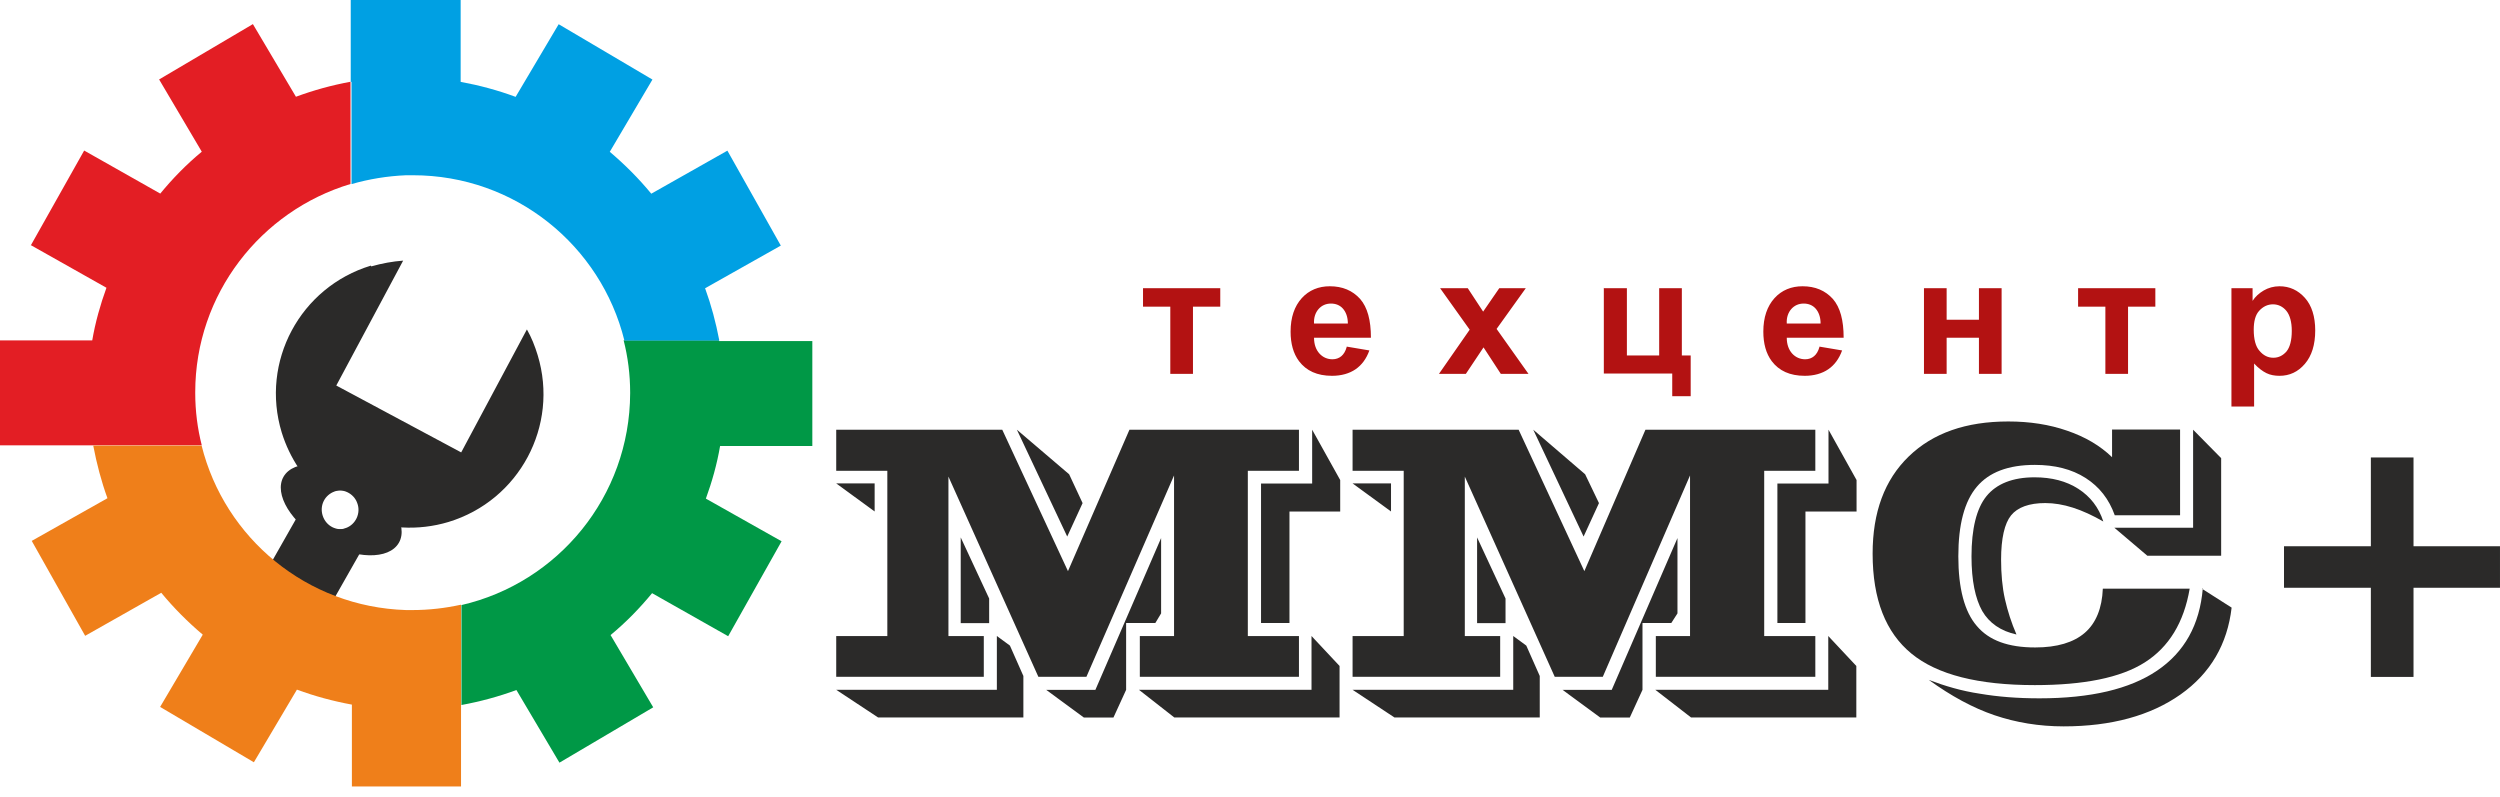
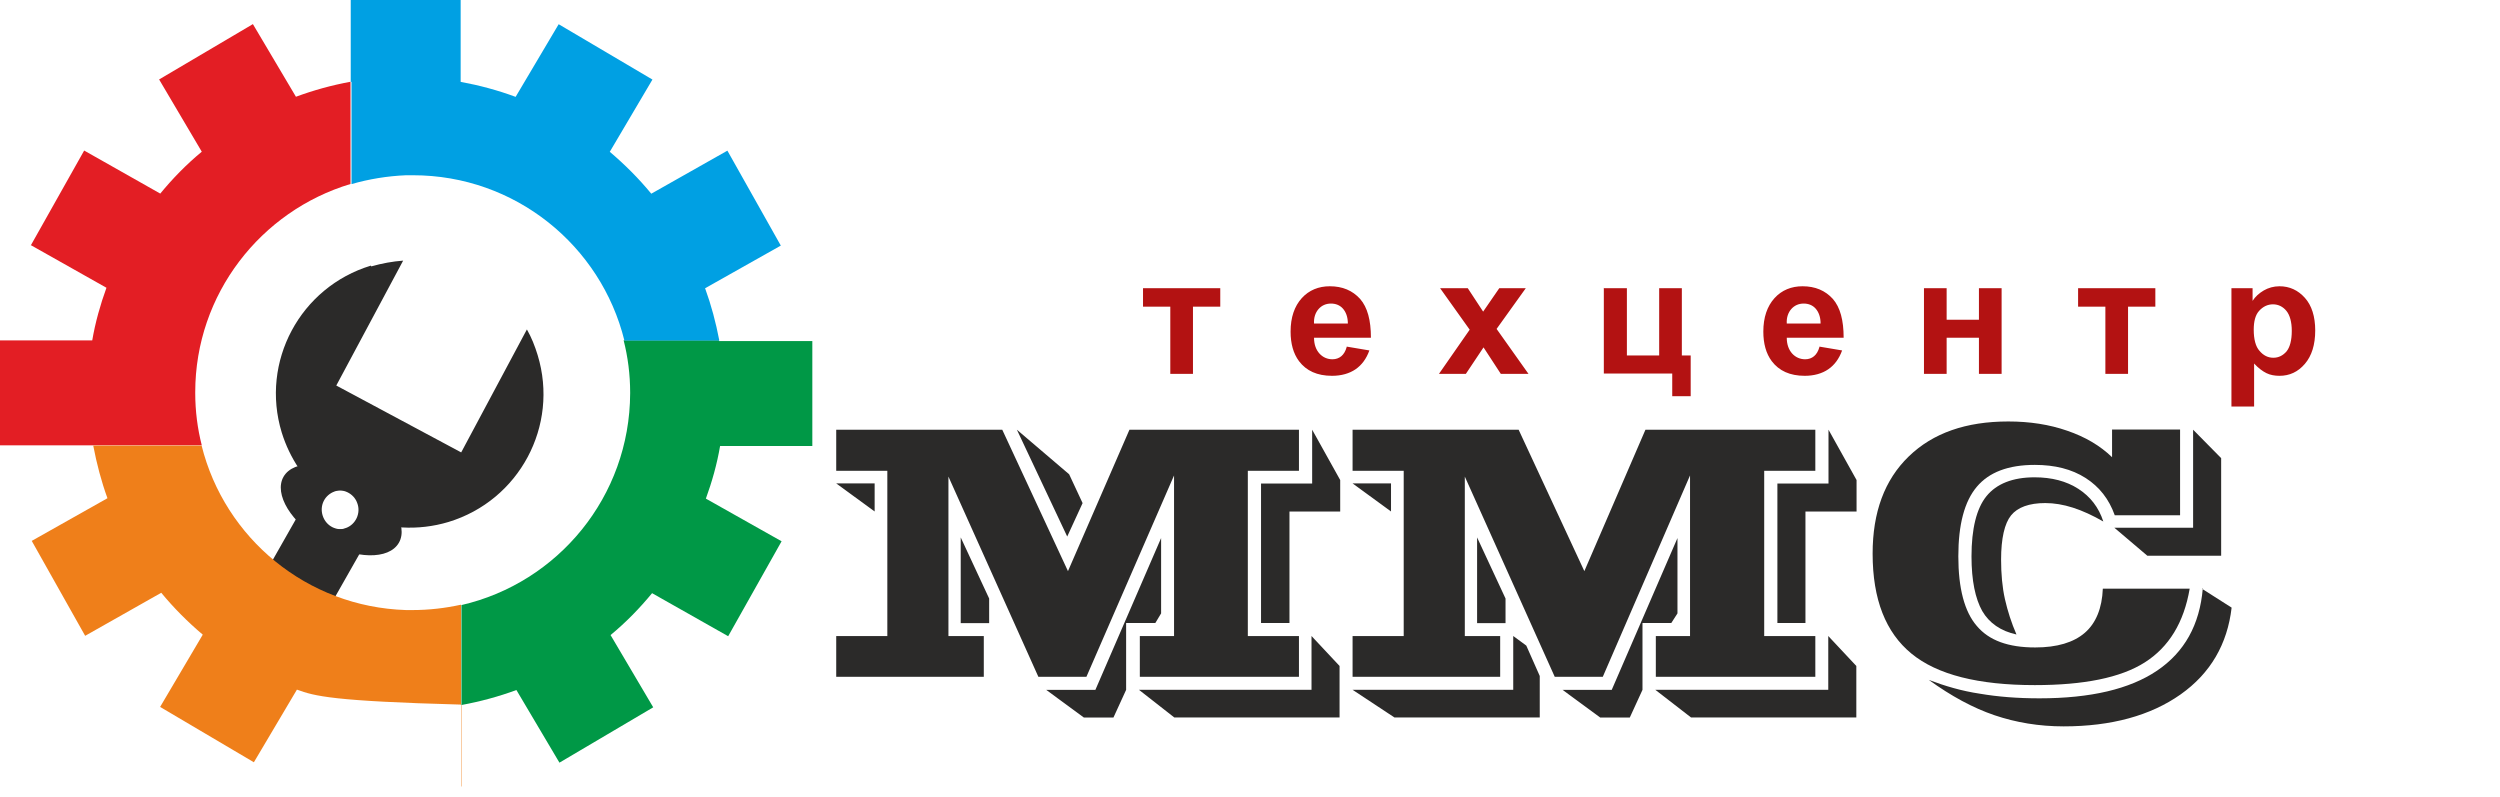
<svg xmlns="http://www.w3.org/2000/svg" width="160" height="51" viewBox="0 0 160 51" fill="none">
  <path d="M73.128 18.444H78.097V19.625H76.35V23.929H74.899V19.625H73.153V18.444H73.128ZM86.189 22.183L87.64 22.428C87.444 22.97 87.148 23.363 86.755 23.634C86.361 23.904 85.845 24.052 85.254 24.052C84.295 24.052 83.606 23.732 83.139 23.117C82.77 22.625 82.598 21.986 82.598 21.223C82.598 20.313 82.844 19.6 83.311 19.083C83.779 18.567 84.394 18.321 85.107 18.321C85.918 18.321 86.558 18.591 87.05 19.133C87.517 19.674 87.739 20.485 87.739 21.617H84.098C84.098 22.035 84.221 22.379 84.443 22.625C84.664 22.871 84.959 22.994 85.279 22.994C85.5 22.994 85.697 22.921 85.845 22.797C85.992 22.674 86.115 22.478 86.189 22.207V22.183ZM86.263 20.707C86.263 20.289 86.14 19.969 85.943 19.747C85.746 19.526 85.476 19.428 85.181 19.428C84.861 19.428 84.59 19.551 84.394 19.772C84.197 19.993 84.074 20.313 84.098 20.707H86.263ZM92.092 23.929L94.06 21.1L92.166 18.444H93.937L94.921 19.944L95.954 18.444H97.651L95.782 21.051L97.824 23.929H96.053L94.946 22.232L93.814 23.929H92.117H92.092ZM102.669 18.444H104.121V22.748H106.187V18.444H107.638V22.748H108.204V25.356H107.023V23.904H102.645V18.419L102.669 18.444ZM116.444 22.183L117.895 22.428C117.698 22.97 117.403 23.363 117.009 23.634C116.616 23.904 116.099 24.052 115.509 24.052C114.55 24.052 113.861 23.732 113.394 23.117C113.025 22.625 112.853 21.986 112.853 21.223C112.853 20.313 113.099 19.6 113.566 19.083C114.033 18.567 114.648 18.321 115.361 18.321C116.173 18.321 116.813 18.591 117.305 19.133C117.772 19.674 117.993 20.485 117.993 21.617H114.353C114.353 22.035 114.476 22.379 114.697 22.625C114.919 22.871 115.214 22.994 115.534 22.994C115.755 22.994 115.952 22.921 116.099 22.797C116.247 22.674 116.37 22.478 116.444 22.207V22.183ZM116.518 20.707C116.518 20.289 116.395 19.969 116.198 19.747C116.001 19.526 115.73 19.428 115.435 19.428C115.115 19.428 114.845 19.551 114.648 19.772C114.451 19.993 114.328 20.313 114.353 20.707H116.518ZM123.134 18.444H124.585V20.461H126.652V18.444H128.103V23.929H126.652V21.617H124.585V23.929H123.134V18.444ZM132.973 18.444H137.942V19.625H136.195V23.929H134.744V19.625H132.998V18.444H132.973ZM142.812 18.444H144.165V19.256C144.337 18.985 144.583 18.764 144.878 18.591C145.173 18.419 145.518 18.321 145.887 18.321C146.526 18.321 147.067 18.567 147.51 19.059C147.953 19.551 148.174 20.264 148.174 21.149C148.174 22.06 147.953 22.773 147.51 23.289C147.067 23.806 146.526 24.052 145.887 24.052C145.592 24.052 145.296 24.003 145.05 23.88C144.804 23.757 144.534 23.56 144.263 23.265V26.02H142.812V18.444ZM144.239 21.1C144.239 21.715 144.362 22.183 144.608 22.453C144.854 22.748 145.149 22.896 145.493 22.896C145.837 22.896 146.108 22.748 146.329 22.502C146.551 22.232 146.674 21.789 146.674 21.174C146.674 20.608 146.551 20.166 146.329 19.895C146.108 19.625 145.813 19.477 145.469 19.477C145.124 19.477 144.829 19.625 144.583 19.895C144.337 20.166 144.239 20.584 144.239 21.1Z" fill="#B31212" />
  <path fill-rule="evenodd" clip-rule="evenodd" d="M23.76 17.049C24.449 16.852 25.138 16.729 25.802 16.68L21.522 24.674L29.516 28.954L33.722 21.083C34.017 21.6 34.239 22.165 34.411 22.731C35.788 27.257 33.23 32.029 28.704 33.406C26.737 33.997 24.695 33.849 22.924 33.111C23.096 32.816 23.145 32.472 23.047 32.103C22.85 31.439 22.162 31.07 21.497 31.266C21.202 31.365 20.956 31.561 20.784 31.808C19.53 30.774 18.546 29.348 18.029 27.675C16.652 23.149 19.21 18.377 23.736 17L23.76 17.049Z" fill="#2B2A29" />
  <path fill-rule="evenodd" clip-rule="evenodd" d="M21.757 28.263L25.791 30.55L16.222 47.399L12.188 45.112L21.757 28.263ZM21.265 31.46C21.904 31.214 22.642 31.559 22.864 32.198C23.11 32.838 22.765 33.576 22.126 33.797C21.486 34.043 20.748 33.699 20.527 33.059C20.281 32.42 20.625 31.682 21.265 31.46Z" fill="#2B2A29" />
  <path fill-rule="evenodd" clip-rule="evenodd" d="M22.994 30.607C25.036 31.763 26.167 33.632 25.527 34.739C24.888 35.846 22.724 35.797 20.682 34.641C18.64 33.485 17.509 31.615 18.148 30.508C18.788 29.401 20.953 29.451 22.994 30.607ZM21.444 31.443C22.108 31.222 22.797 31.566 23.019 32.23C23.24 32.894 22.896 33.583 22.232 33.804C21.567 34.026 20.879 33.681 20.657 33.017C20.436 32.353 20.78 31.664 21.444 31.443Z" fill="#2B2A29" />
  <path fill-rule="evenodd" clip-rule="evenodd" d="M1.968 15.711L5.387 9.635L10.257 12.39C11.044 11.431 11.93 10.521 12.914 9.709L10.183 5.085L16.185 1.543L18.94 6.192C20.071 5.774 21.227 5.454 22.433 5.233V11.775C16.701 13.497 12.495 18.81 12.495 25.107V25.156C12.495 26.312 12.643 27.444 12.914 28.502H5.977H0V25.156V21.787H5.903C6.1 20.631 6.42 19.499 6.813 18.417L1.968 15.686V15.711Z" fill="#E31E24" />
-   <path fill-rule="evenodd" clip-rule="evenodd" d="M29.531 50.334H22.521V45.095C21.316 44.874 20.135 44.554 19.003 44.136L16.248 48.785L10.247 45.243L12.977 40.618C12.018 39.807 11.132 38.921 10.32 37.937L5.45 40.692L2.031 34.617L6.877 31.886C6.483 30.804 6.188 29.673 5.967 28.517H12.903C14.379 34.444 19.643 38.847 25.989 39.044C26.112 39.044 26.26 39.044 26.383 39.044C27.465 39.044 28.498 38.921 29.506 38.7V50.334H29.531Z" fill="#EF7F1A" />
+   <path fill-rule="evenodd" clip-rule="evenodd" d="M29.531 50.334V45.095C21.316 44.874 20.135 44.554 19.003 44.136L16.248 48.785L10.247 45.243L12.977 40.618C12.018 39.807 11.132 38.921 10.32 37.937L5.45 40.692L2.031 34.617L6.877 31.886C6.483 30.804 6.188 29.673 5.967 28.517H12.903C14.379 34.444 19.643 38.847 25.989 39.044C26.112 39.044 26.26 39.044 26.383 39.044C27.465 39.044 28.498 38.921 29.506 38.7V50.334H29.531Z" fill="#EF7F1A" />
  <path fill-rule="evenodd" clip-rule="evenodd" d="M46.012 21.778V21.827H51.989V25.197V28.542H46.086C45.889 29.698 45.57 30.83 45.176 31.912L50.022 34.642L46.603 40.718L41.733 37.963C40.945 38.922 40.06 39.832 39.076 40.644L41.806 45.268L35.804 48.81L33.05 44.161C31.918 44.58 30.738 44.899 29.532 45.121V38.725C35.706 37.299 40.306 31.789 40.33 25.172V25.123C40.33 23.967 40.183 22.835 39.912 21.778H45.988H46.012Z" fill="#009846" />
  <path fill-rule="evenodd" clip-rule="evenodd" d="M22.423 5.239H22.447V0H29.482V5.239C30.688 5.461 31.868 5.78 33 6.199L35.755 1.55L41.756 5.092L39.026 9.716C39.985 10.528 40.871 11.413 41.682 12.397L46.553 9.642L49.972 15.718L45.126 18.448C45.52 19.53 45.815 20.637 46.036 21.793H39.961C38.46 15.718 32.975 11.216 26.432 11.216C26.285 11.216 26.137 11.216 25.989 11.216C24.784 11.266 23.604 11.462 22.497 11.782V5.239H22.423Z" fill="#00A0E3" />
-   <path fill-rule="evenodd" clip-rule="evenodd" d="M151.735 29.278H154.465V34.96H159.999V37.617H154.465V43.323H151.735V37.617H146.176V34.96H151.735V29.278Z" fill="#2B2A29" />
  <path fill-rule="evenodd" clip-rule="evenodd" d="M140.14 37.673C139.771 39.838 138.812 41.412 137.263 42.396C135.713 43.38 133.352 43.847 130.228 43.847C126.612 43.847 123.98 43.183 122.332 41.83C120.684 40.477 119.848 38.362 119.848 35.435C119.848 32.779 120.61 30.712 122.16 29.212C123.709 27.712 125.825 26.974 128.53 26.974C129.908 26.974 131.162 27.17 132.294 27.564C133.45 27.957 134.409 28.523 135.172 29.261V27.49H139.525V32.975H135.344C134.975 31.942 134.36 31.155 133.475 30.589C132.589 30.024 131.507 29.753 130.228 29.753C128.53 29.753 127.301 30.221 126.514 31.155C125.726 32.09 125.333 33.566 125.333 35.607C125.333 37.649 125.726 39.149 126.514 40.059C127.301 40.994 128.53 41.437 130.252 41.437C131.654 41.437 132.712 41.117 133.425 40.502C134.139 39.887 134.532 38.928 134.581 37.673H140.14Z" fill="#2B2A29" />
  <path fill-rule="evenodd" clip-rule="evenodd" d="M129.054 40.608C128.045 40.387 127.307 39.87 126.865 39.108C126.422 38.321 126.176 37.164 126.176 35.615C126.176 33.844 126.496 32.54 127.135 31.753C127.775 30.966 128.808 30.548 130.21 30.548C131.317 30.548 132.251 30.794 133.014 31.286C133.776 31.778 134.317 32.466 134.613 33.377C133.924 32.983 133.284 32.688 132.669 32.491C132.055 32.294 131.464 32.196 130.898 32.196C129.865 32.196 129.127 32.466 128.709 32.983C128.291 33.499 128.07 34.459 128.07 35.812C128.07 36.722 128.144 37.583 128.316 38.345C128.488 39.108 128.734 39.87 129.054 40.608Z" fill="#2B2A29" />
  <path fill-rule="evenodd" clip-rule="evenodd" d="M135.316 33.773H140.359V27.501L142.154 29.321V35.569H137.432L135.316 33.773Z" fill="#2B2A29" />
  <path fill-rule="evenodd" clip-rule="evenodd" d="M140.93 37.682L142.824 38.888C142.553 41.224 141.471 43.094 139.553 44.447C137.634 45.799 135.125 46.488 132.075 46.488C130.501 46.488 129.025 46.242 127.648 45.775C126.27 45.307 124.868 44.545 123.441 43.512C124.474 43.905 125.557 44.225 126.713 44.397C127.869 44.594 129.123 44.693 130.525 44.693C133.797 44.693 136.306 44.102 138.052 42.922C139.799 41.741 140.782 39.995 140.979 37.658L140.93 37.682Z" fill="#2B2A29" />
  <path fill-rule="evenodd" clip-rule="evenodd" d="M86.565 30.939H89.025V32.734L86.565 30.939Z" fill="#2B2A29" />
  <path fill-rule="evenodd" clip-rule="evenodd" d="M94.534 39.881V34.395L96.354 38.306V39.881H94.534Z" fill="#2B2A29" />
  <path fill-rule="evenodd" clip-rule="evenodd" d="M86.565 43.317V40.71H89.837V30.133H86.565V27.501H97.192L101.398 36.553L105.309 27.501H116.181V30.133H112.909V40.71H116.181V43.317H105.973V40.71H108.162V30.428L102.578 43.317H99.504L93.748 30.502V40.71H96.011V43.317H86.565Z" fill="#2B2A29" />
  <path fill-rule="evenodd" clip-rule="evenodd" d="M100.003 44.151H103.151L107.358 34.435V39.256L106.964 39.871H105.119V44.151L104.307 45.922H102.413L100.003 44.151Z" fill="#2B2A29" />
  <path fill-rule="evenodd" clip-rule="evenodd" d="M86.565 44.148H96.847V40.705L97.683 41.319L98.544 43.263V45.919H89.246L86.565 44.148Z" fill="#2B2A29" />
-   <path fill-rule="evenodd" clip-rule="evenodd" d="M98.128 27.501L101.449 30.354L102.334 32.199L101.35 34.339L98.128 27.501Z" fill="#2B2A29" />
  <path fill-rule="evenodd" clip-rule="evenodd" d="M113.753 39.873V30.945H117.024V27.501L118.82 30.723V32.74H115.549V39.873H113.753Z" fill="#2B2A29" />
  <path fill-rule="evenodd" clip-rule="evenodd" d="M105.94 44.148H117.009V40.705L118.805 42.623V45.919H108.228L105.94 44.148Z" fill="#2B2A29" />
  <path fill-rule="evenodd" clip-rule="evenodd" d="M53.518 30.939H55.977V32.734L53.518 30.939Z" fill="#2B2A29" />
  <path fill-rule="evenodd" clip-rule="evenodd" d="M61.486 39.881V34.395L63.306 38.306V39.881H61.486Z" fill="#2B2A29" />
  <path fill-rule="evenodd" clip-rule="evenodd" d="M53.518 43.317V40.71H56.789V30.133H53.518V27.501H64.144L68.35 36.553L72.285 27.501H83.133V30.133H79.861V40.71H83.133V43.317H72.949V40.71H75.139V30.428L69.53 43.317H66.456L60.7 30.502V40.71H62.963V43.317H53.518Z" fill="#2B2A29" />
  <path fill-rule="evenodd" clip-rule="evenodd" d="M66.956 44.151H70.105L74.311 34.435V39.256L73.942 39.871H72.072V44.151L71.261 45.922H69.367L66.956 44.151Z" fill="#2B2A29" />
-   <path fill-rule="evenodd" clip-rule="evenodd" d="M53.518 44.148H63.799V40.705L64.635 41.319L65.496 43.263V45.919H56.199L53.518 44.148Z" fill="#2B2A29" />
  <path fill-rule="evenodd" clip-rule="evenodd" d="M65.08 27.501L68.425 30.354L69.286 32.199L68.302 34.339L65.08 27.501Z" fill="#2B2A29" />
  <path fill-rule="evenodd" clip-rule="evenodd" d="M80.706 39.873V30.945H83.978V27.501L85.773 30.723V32.74H82.526V39.873H80.706Z" fill="#2B2A29" />
  <path fill-rule="evenodd" clip-rule="evenodd" d="M72.893 44.148H83.937V40.705L85.732 42.623V45.919H75.156L72.893 44.148Z" fill="#2B2A29" />
</svg>